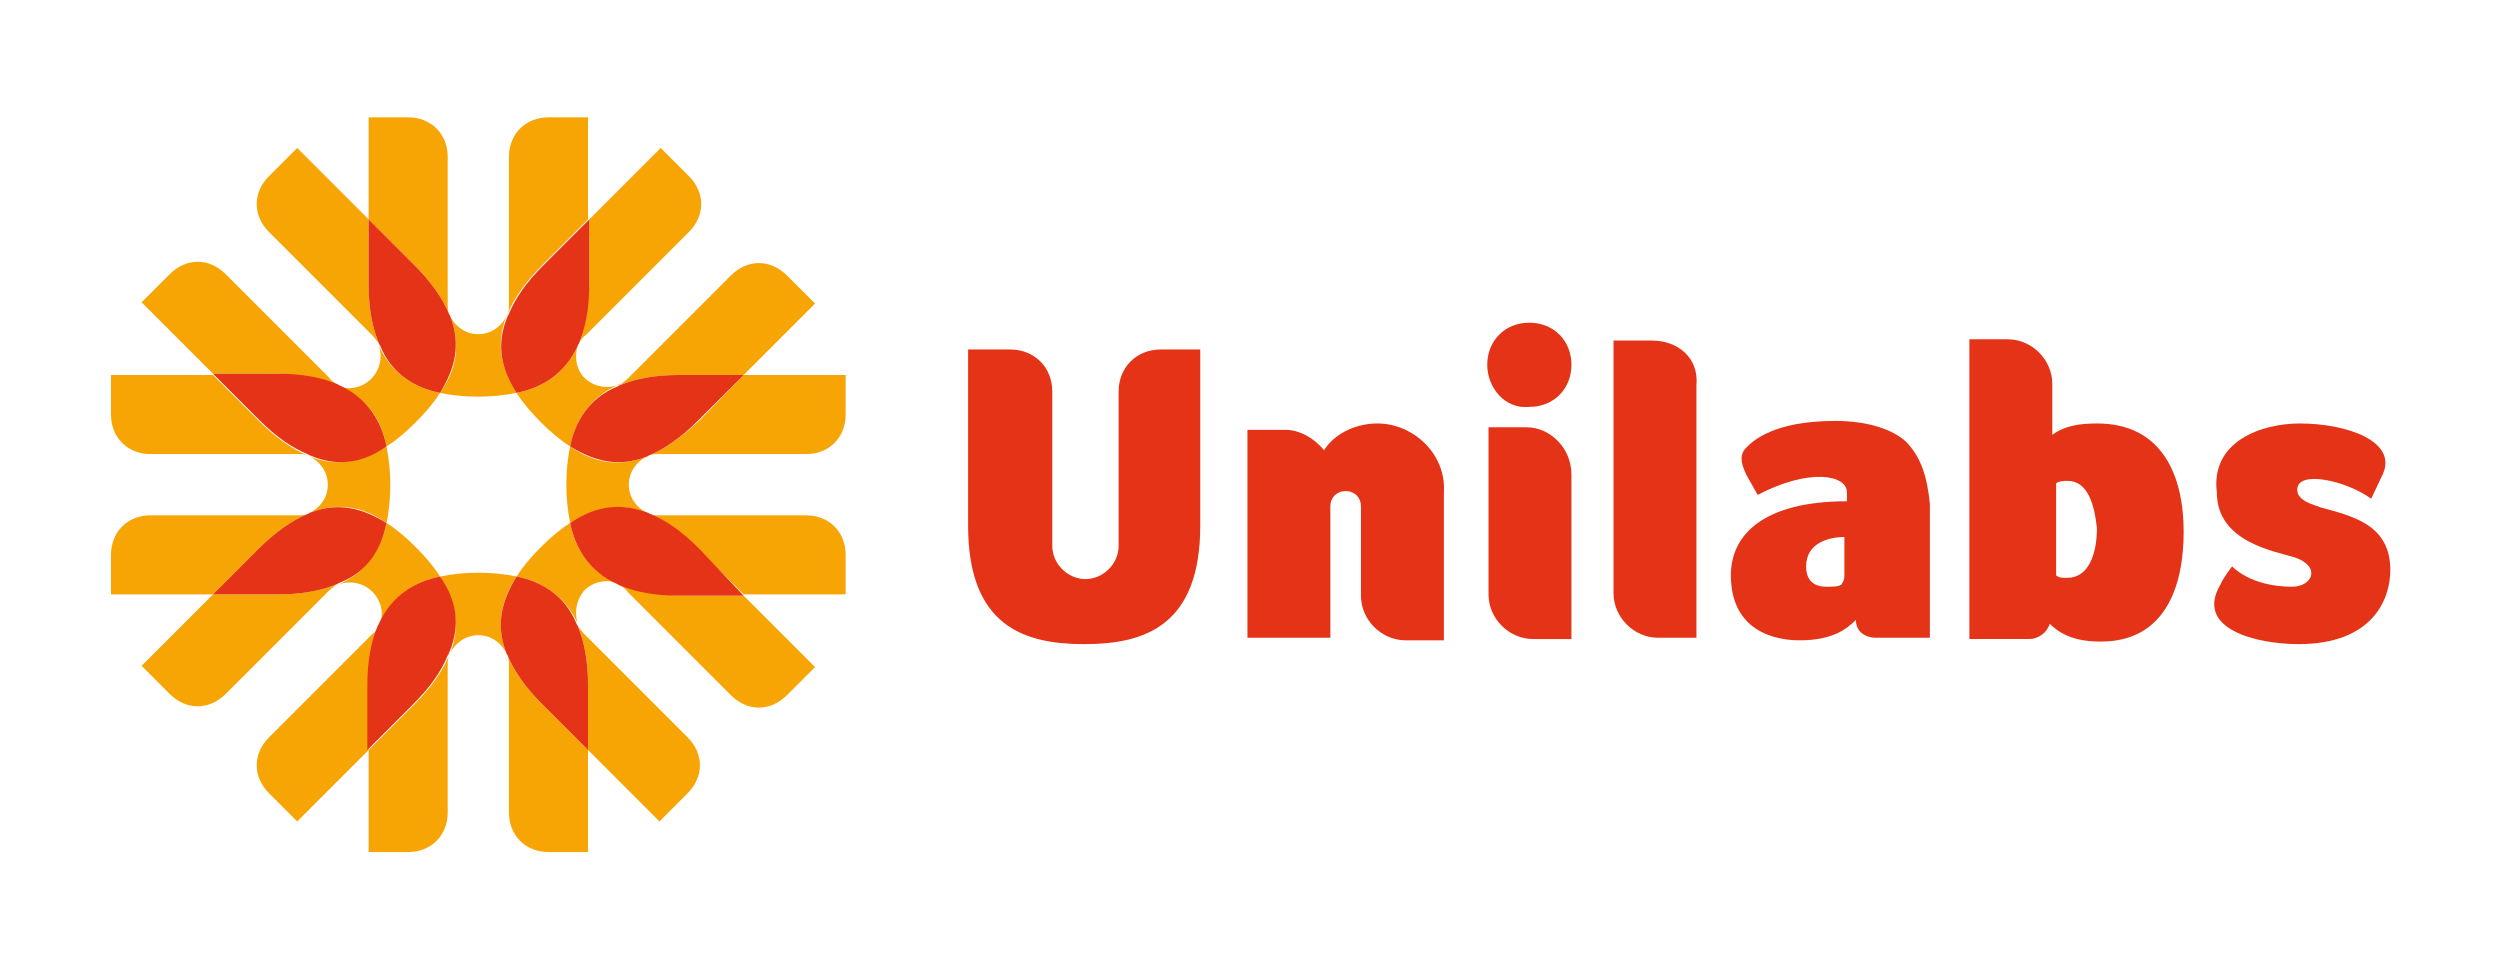
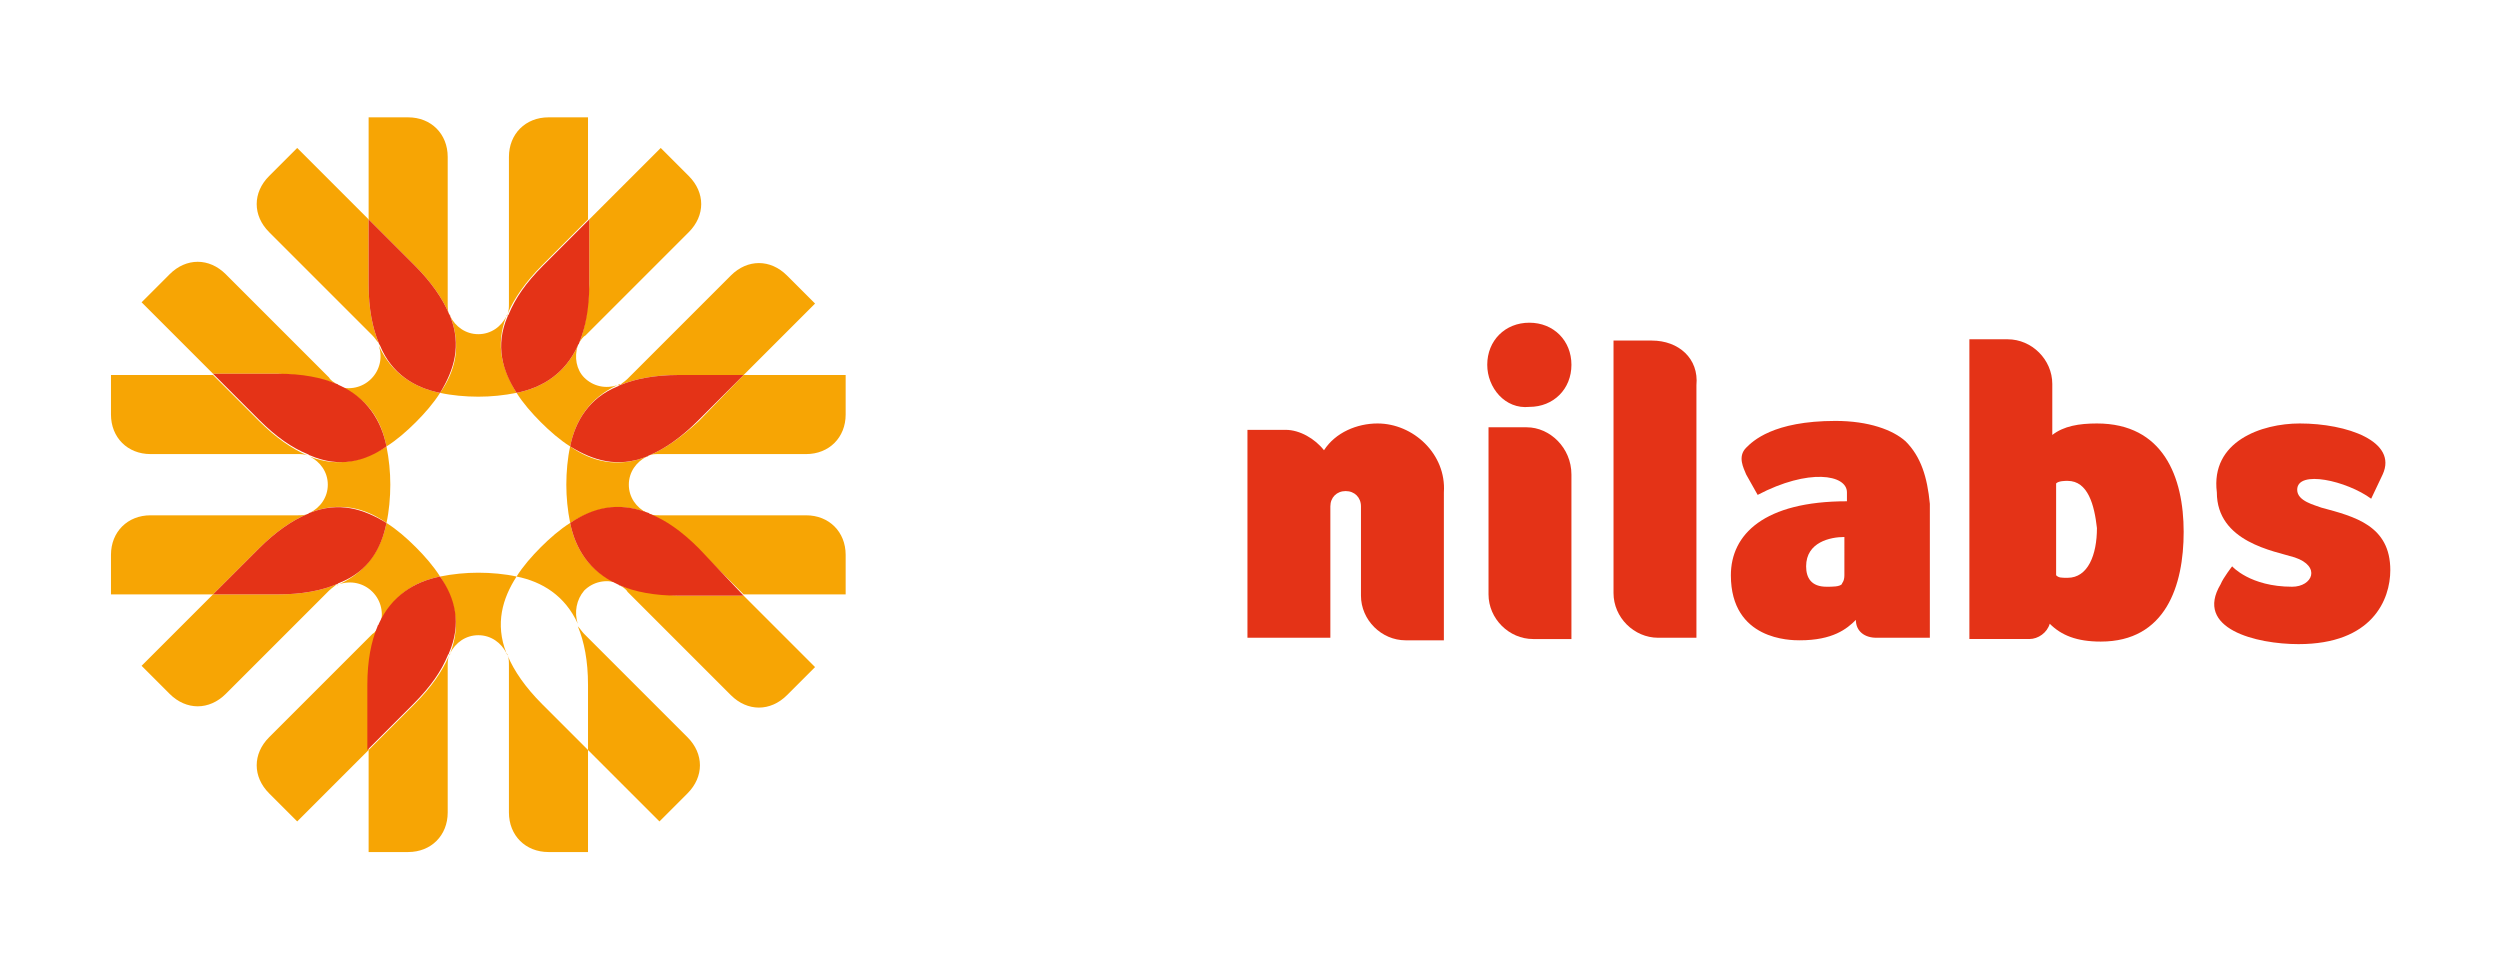
<svg xmlns="http://www.w3.org/2000/svg" version="1.1" id="Layer_1" x="0px" y="0px" viewBox="0 0 196 76" style="enable-background:new 0 0 196 76;" xml:space="preserve">
  <style type="text/css">
	.st0{fill:#E43317;}
	.st1{fill:#F7A504;}
</style>
  <g>
-     <path class="st0" d="M91,27.4c-1.9,0-3.3,1.4-3.3,3.3v12.1c0,1.4-1.2,2.6-2.6,2.6s-2.6-1.2-2.6-2.6V30.7c0-1.9-1.4-3.3-3.3-3.3   h-3.3v13.8c0,7.9,4.4,9.3,9.1,9.3c4.7,0,9.1-1.4,9.1-9.3V27.4H91z" />
    <path class="st0" d="M180.3,33.2c3.7,0,7.7,1.4,6.5,4l-0.9,1.9c-1.9-1.4-5.8-2.3-5.8-0.7c0,0.9,1.4,1.2,1.9,1.4   c2.6,0.7,5.4,1.4,5.4,4.9c0,2.3-1.4,5.8-7.2,5.8c-3.3,0-8.2-1.2-6.1-4.7c0.2-0.5,0.9-1.4,0.9-1.4s1.4,1.6,4.7,1.6   c1.6,0,2.3-1.6,0.2-2.3c-1.6-0.5-6.1-1.2-6.1-5.1C173.3,34.6,177.3,33.2,180.3,33.2" />
    <path class="st0" d="M129.5,26.7h-3v19.8c0,1.9,1.6,3.5,3.5,3.5h3V30.2C133.2,28.1,131.6,26.7,129.5,26.7" />
    <path class="st0" d="M119.7,33.5h-3v13.1c0,1.9,1.6,3.5,3.5,3.5h3V37.2C123.2,35.1,121.5,33.5,119.7,33.5" />
    <path class="st0" d="M116.6,28.6c0-1.9,1.4-3.3,3.3-3.3s3.3,1.4,3.3,3.3s-1.4,3.3-3.3,3.3C118,32.1,116.6,30.4,116.6,28.6" />
    <g>
      <path class="st0" d="M143.9,33c-4.9,0-6.5,1.6-7,2.1c-0.7,0.7-0.2,1.6,0,2.1l0.9,1.6c4-2.1,7-1.6,7-0.2v0.7    c-6.5,0-9.1,2.6-9.1,5.8c0,5.1,4.7,5.1,5.4,5.1c2.6,0,3.7-0.9,4.4-1.6c0,0.9,0.7,1.4,1.6,1.4h4.2V39.5c-0.2-2.1-0.7-3.7-1.9-4.9    C148.4,33.7,146.5,33,143.9,33z M144.6,45.1c0,0.5-0.2,0.6-0.2,0.7c-0.2,0.2-0.7,0.2-1.2,0.2c-1.2,0-1.6-0.7-1.6-1.6    c0-1.9,1.9-2.3,3-2.3V45.1z" />
      <path class="st0" d="M164.4,33.2c-1.4,0-2.6,0.2-3.5,0.9v-4c0-1.9-1.6-3.5-3.5-3.5h-3v23.5h4.7c0.7,0,1.4-0.5,1.6-1.2    c0.9,0.9,2.1,1.4,4,1.4c5.1,0,6.5-4.4,6.5-8.6h0C171.2,37.4,169.6,33.2,164.4,33.2z M162.1,45.3c-0.5,0-0.7,0-0.9-0.2v-7.2    c0.2-0.2,0.7-0.2,0.9-0.2c1.6,0,2.1,1.9,2.3,3.7C164.4,43.5,163.7,45.3,162.1,45.3z" />
    </g>
    <path class="st0" d="M108,33.2c-1.6,0-3.3,0.7-4.2,2.1c-0.7-0.9-1.9-1.6-3-1.6h-3V50h6.5V39.7c0-0.7,0.5-1.2,1.2-1.2   s1.2,0.5,1.2,1.2v7c0,1.9,1.6,3.5,3.5,3.5h3V38.6C113.4,35.6,110.8,33.2,108,33.2" />
    <g>
      <path class="st1" d="M29.8,27.1c0-0.1-0.1-0.1-0.1-0.2C29.7,27,29.7,27,29.8,27.1z" />
      <path class="st1" d="M45.4,26.9c0,0.1-0.1,0.1-0.1,0.2C45.3,27,45.4,27,45.4,26.9z" />
      <path class="st1" d="M46.1,17.2v-8h-3.1c-1.8,0-3.1,1.3-3.1,3.1v11.5c0,0.3,0,0.5-0.1,0.8c0.5-1.2,1.4-2.5,2.7-3.8L46.1,17.2z" />
      <path class="st1" d="M34.5,30.8c0.9,0.2,2,0.3,3,0.3s2-0.1,3-0.3c-1.1-1.8-1.7-3.7-0.8-6c-0.4,0.8-1.2,1.4-2.2,1.4    c-1,0-1.8-0.6-2.2-1.4C36.2,27.1,35.7,29.1,34.5,30.8z" />
      <path class="st1" d="M35.2,24.6c-0.1-0.2-0.1-0.5-0.1-0.8V12.3c0-1.8-1.3-3.1-3.1-3.1h-3.1v8l3.6,3.6    C33.8,22.1,34.7,23.4,35.2,24.6z" />
      <path class="st1" d="M28.9,58.8v8H32c1.8,0,3.1-1.3,3.1-3.1V52.2c0-0.3,0-0.5,0.1-0.8c-0.5,1.2-1.4,2.5-2.7,3.8L28.9,58.8z" />
      <path class="st1" d="M40.5,45.2c-0.9-0.2-2-0.3-3-0.3s-2,0.1-3,0.3c1.1,1.8,1.7,3.7,0.8,6c0.4-0.8,1.2-1.4,2.2-1.4    c1,0,1.8,0.6,2.2,1.4C38.8,48.9,39.4,46.9,40.5,45.2z" />
      <path class="st1" d="M29.7,49.1c0-0.1,0.1-0.1,0.1-0.2C29.7,49,29.7,49,29.7,49.1z" />
      <path class="st1" d="M45.3,48.9c0,0.1,0.1,0.1,0.1,0.2C45.4,49,45.3,49,45.3,48.9z" />
      <path class="st1" d="M39.8,51.4c0.1,0.2,0.1,0.5,0.1,0.8v11.5c0,1.8,1.3,3.1,3.1,3.1h3.1v-8l-3.6-3.6    C41.2,53.9,40.3,52.6,39.8,51.4z" />
      <path class="st1" d="M58.3,46.6h8v-3.1c0-1.8-1.3-3.1-3.1-3.1H51.7c-0.3,0-0.5,0-0.8-0.1c1.2,0.5,2.5,1.4,3.8,2.7L58.3,46.6z" />
      <path class="st1" d="M50.9,35.7c0.2-0.1,0.5-0.1,0.8-0.1h11.5c1.8,0,3.1-1.3,3.1-3.1v-3.1h-8L54.8,33    C53.4,34.3,52.1,35.2,50.9,35.7z" />
      <path class="st1" d="M48.4,30.2c0.1,0,0.1-0.1,0.2-0.1C48.6,30.2,48.5,30.2,48.4,30.2z" />
-       <path class="st1" d="M48.6,45.9c-0.1,0-0.1-0.1-0.2-0.1C48.5,45.8,48.6,45.8,48.6,45.9z" />
+       <path class="st1" d="M48.6,45.9c-0.1,0-0.1-0.1-0.2-0.1z" />
      <path class="st1" d="M50.7,35.8c-2.3,0.9-4.3,0.4-6-0.8c-0.2,0.9-0.3,2-0.3,3c0,1,0.1,2,0.3,3c1.8-1.1,3.7-1.7,6-0.8    c-0.8-0.4-1.4-1.2-1.4-2.2C49.3,37,49.9,36.2,50.7,35.8z" />
      <path class="st1" d="M26.6,45.8c-0.1,0-0.1,0.1-0.2,0.1C26.5,45.8,26.6,45.8,26.6,45.8z" />
      <path class="st1" d="M26.4,30.1c0.1,0,0.1,0.1,0.2,0.1C26.6,30.2,26.5,30.2,26.4,30.1z" />
      <path class="st1" d="M16.7,29.4h-8v3.1c0,1.8,1.3,3.1,3.1,3.1h11.5c0.3,0,0.5,0,0.8,0.1c-1.2-0.5-2.5-1.4-3.8-2.7L16.7,29.4z" />
      <path class="st1" d="M30.3,41c0.2-0.9,0.3-2,0.3-3c0-1-0.1-2-0.3-3c-1.8,1.1-3.7,1.7-6,0.8c0.8,0.4,1.4,1.2,1.4,2.2    c0,1-0.6,1.8-1.4,2.2C26.6,39.3,28.6,39.8,30.3,41z" />
      <path class="st1" d="M24.1,40.3c-0.2,0.1-0.5,0.1-0.8,0.1H11.8c-1.8,0-3.1,1.3-3.1,3.1v3.1h8l3.6-3.6    C21.6,41.7,22.9,40.8,24.1,40.3z" />
      <path class="st1" d="M39.7,24.8c0-0.1,0.1-0.1,0.1-0.2C39.8,24.7,39.8,24.7,39.7,24.8z" />
      <path class="st1" d="M45.4,26.9c0.1-0.2,0.3-0.5,0.5-0.6l8.1-8.1c1.3-1.3,1.3-3.1,0-4.4l-2.2-2.2l-5.6,5.6v5.1    C46.1,24.2,45.9,25.7,45.4,26.9z" />
      <path class="st1" d="M40.5,30.8c0.5,0.8,1.2,1.6,1.9,2.3c0.7,0.7,1.5,1.4,2.3,1.9c0.4-2,1.5-3.8,3.7-4.8c-0.9,0.3-1.9,0.1-2.6-0.6    C45.2,29,45,28,45.3,27.1C44.3,29.3,42.5,30.4,40.5,30.8z" />
      <path class="st1" d="M58.3,29.4l5.6-5.6l-2.2-2.2c-1.3-1.3-3.1-1.3-4.4,0l-8.1,8.1c-0.2,0.2-0.4,0.3-0.6,0.5    c1.2-0.5,2.7-0.8,4.6-0.8H58.3z" />
      <path class="st1" d="M50.9,35.7c-0.1,0-0.1,0.1-0.2,0.1C50.8,35.8,50.9,35.7,50.9,35.7z" />
      <path class="st0" d="M40.5,30.8c2-0.4,3.8-1.5,4.8-3.7c0-0.1,0.1-0.1,0.1-0.2c0.5-1.2,0.8-2.7,0.8-4.6v-5.1l-3.6,3.6    c-1.4,1.4-2.2,2.6-2.7,3.8c0,0.1-0.1,0.1-0.1,0.2C38.8,27.1,39.4,29.1,40.5,30.8z" />
      <path class="st0" d="M44.7,35c1.8,1.1,3.7,1.7,6,0.8c0.1,0,0.1-0.1,0.2-0.1c1.2-0.5,2.5-1.4,3.8-2.7l3.6-3.6h-5.1    c-1.9,0-3.4,0.3-4.6,0.8c-0.1,0-0.1,0.1-0.2,0.1C46.2,31.2,45.1,33,44.7,35z" />
      <path class="st1" d="M16.7,46.6l-5.6,5.6l2.2,2.2c1.3,1.3,3.1,1.3,4.4,0l8.1-8.1c0.2-0.2,0.4-0.3,0.6-0.5    c-1.2,0.5-2.7,0.8-4.6,0.8H16.7z" />
      <path class="st1" d="M34.5,45.2c-0.5-0.8-1.2-1.6-1.9-2.3c-0.7-0.7-1.5-1.4-2.3-1.9c-0.4,2-1.5,3.8-3.7,4.8    c0.9-0.3,1.9-0.1,2.6,0.6c0.7,0.7,0.9,1.7,0.6,2.6C30.7,46.7,32.5,45.6,34.5,45.2z" />
      <path class="st1" d="M29.7,49.1c-0.1,0.2-0.3,0.5-0.5,0.6l-8.1,8.1c-1.3,1.3-1.3,3.1,0,4.4l2.2,2.2l5.6-5.6v-5.1    C28.9,51.8,29.2,50.3,29.7,49.1z" />
      <path class="st1" d="M35.3,51.2c0,0.1-0.1,0.1-0.1,0.2C35.3,51.3,35.3,51.3,35.3,51.2z" />
      <path class="st1" d="M24.1,40.3c0.1,0,0.1-0.1,0.2-0.1C24.2,40.2,24.2,40.3,24.1,40.3z" />
      <path class="st0" d="M34.5,45.2c-2,0.4-3.8,1.5-4.8,3.7c0,0.1-0.1,0.1-0.1,0.2c-0.5,1.2-0.8,2.7-0.8,4.6v5.1l3.6-3.6    c1.4-1.4,2.2-2.6,2.7-3.8c0-0.1,0.1-0.1,0.1-0.2C36.2,48.9,35.7,46.9,34.5,45.2z" />
      <path class="st0" d="M30.3,41c-1.8-1.1-3.7-1.7-6-0.8c-0.1,0-0.1,0.1-0.2,0.1c-1.2,0.5-2.5,1.4-3.8,2.7l-3.6,3.6h5.1    c1.9,0,3.4-0.3,4.6-0.8c0.1,0,0.1-0.1,0.2-0.1C28.9,44.8,29.9,43,30.3,41z" />
      <path class="st1" d="M44.7,41c-0.8,0.5-1.6,1.2-2.3,1.9c-0.7,0.7-1.4,1.5-1.9,2.3c2,0.4,3.8,1.5,4.8,3.7C45,48,45.2,47,45.8,46.3    c0.7-0.7,1.7-0.9,2.6-0.6C46.2,44.8,45.1,43,44.7,41z" />
      <path class="st1" d="M50.7,40.2c0.1,0,0.1,0.1,0.2,0.1C50.9,40.3,50.8,40.2,50.7,40.2z" />
      <path class="st1" d="M39.8,51.4c0-0.1-0.1-0.1-0.1-0.2C39.8,51.3,39.8,51.3,39.8,51.4z" />
      <path class="st1" d="M48.6,45.9c0.2,0.1,0.5,0.3,0.6,0.5l8.1,8.1c1.3,1.3,3.1,1.3,4.4,0l2.2-2.2l-5.6-5.6h-5.1    C51.4,46.6,49.8,46.3,48.6,45.9z" />
      <path class="st1" d="M46.1,58.8l5.6,5.6l2.2-2.2c1.3-1.3,1.3-3.1,0-4.4l-8.1-8.1c-0.2-0.2-0.3-0.4-0.5-0.6    c0.5,1.2,0.8,2.7,0.8,4.6V58.8z" />
-       <path class="st0" d="M40.5,45.2c-1.1,1.8-1.7,3.7-0.8,6c0,0.1,0.1,0.1,0.1,0.2c0.5,1.2,1.4,2.5,2.7,3.8l3.6,3.6v-5.1    c0-1.9-0.3-3.4-0.8-4.6c0-0.1-0.1-0.1-0.1-0.2C44.3,46.7,42.5,45.6,40.5,45.2z" />
      <path class="st0" d="M44.7,41c0.4,2,1.5,3.8,3.7,4.8c0.1,0,0.1,0.1,0.2,0.1c1.2,0.5,2.7,0.8,4.6,0.8h5.1L54.8,43    c-1.4-1.4-2.6-2.2-3.8-2.7c-0.1,0-0.1-0.1-0.2-0.1C48.4,39.3,46.5,39.8,44.7,41z" />
      <path class="st1" d="M24.3,35.8c-0.1,0-0.1-0.1-0.2-0.1C24.2,35.7,24.2,35.8,24.3,35.8z" />
      <path class="st1" d="M28.9,17.2l-5.6-5.6l-2.2,2.2c-1.3,1.3-1.3,3.1,0,4.4l8.1,8.1c0.2,0.2,0.3,0.4,0.5,0.6    c-0.5-1.2-0.8-2.7-0.8-4.6V17.2z" />
      <path class="st1" d="M30.3,35c0.8-0.5,1.6-1.2,2.3-1.9c0.7-0.7,1.4-1.5,1.9-2.3c-2-0.4-3.8-1.5-4.8-3.7c0.3,0.9,0.1,1.9-0.6,2.6    c-0.7,0.7-1.7,0.9-2.6,0.6C28.9,31.2,29.9,33,30.3,35z" />
      <path class="st1" d="M35.2,24.6c0,0.1,0.1,0.1,0.1,0.2C35.3,24.7,35.3,24.7,35.2,24.6z" />
      <path class="st1" d="M26.4,30.1c-0.2-0.1-0.5-0.3-0.6-0.5l-8.1-8.1c-1.3-1.3-3.1-1.3-4.4,0l-2.2,2.2l5.6,5.6h5.1    C23.7,29.4,25.2,29.7,26.4,30.1z" />
      <path class="st0" d="M34.5,30.8c1.1-1.8,1.7-3.7,0.8-6c0-0.1-0.1-0.1-0.1-0.2c-0.5-1.2-1.4-2.5-2.7-3.8l-3.6-3.6v5.1    c0,1.9,0.3,3.4,0.8,4.6c0,0.1,0.1,0.1,0.1,0.2C30.7,29.3,32.5,30.4,34.5,30.8z" />
      <path class="st0" d="M30.3,35c-0.4-2-1.5-3.8-3.7-4.8c-0.1,0-0.1-0.1-0.2-0.1c-1.2-0.5-2.7-0.8-4.6-0.8h-5.1l3.6,3.6    c1.4,1.4,2.6,2.2,3.8,2.7c0.1,0,0.1,0.1,0.2,0.1C26.6,36.7,28.6,36.2,30.3,35z" />
    </g>
  </g>
</svg>